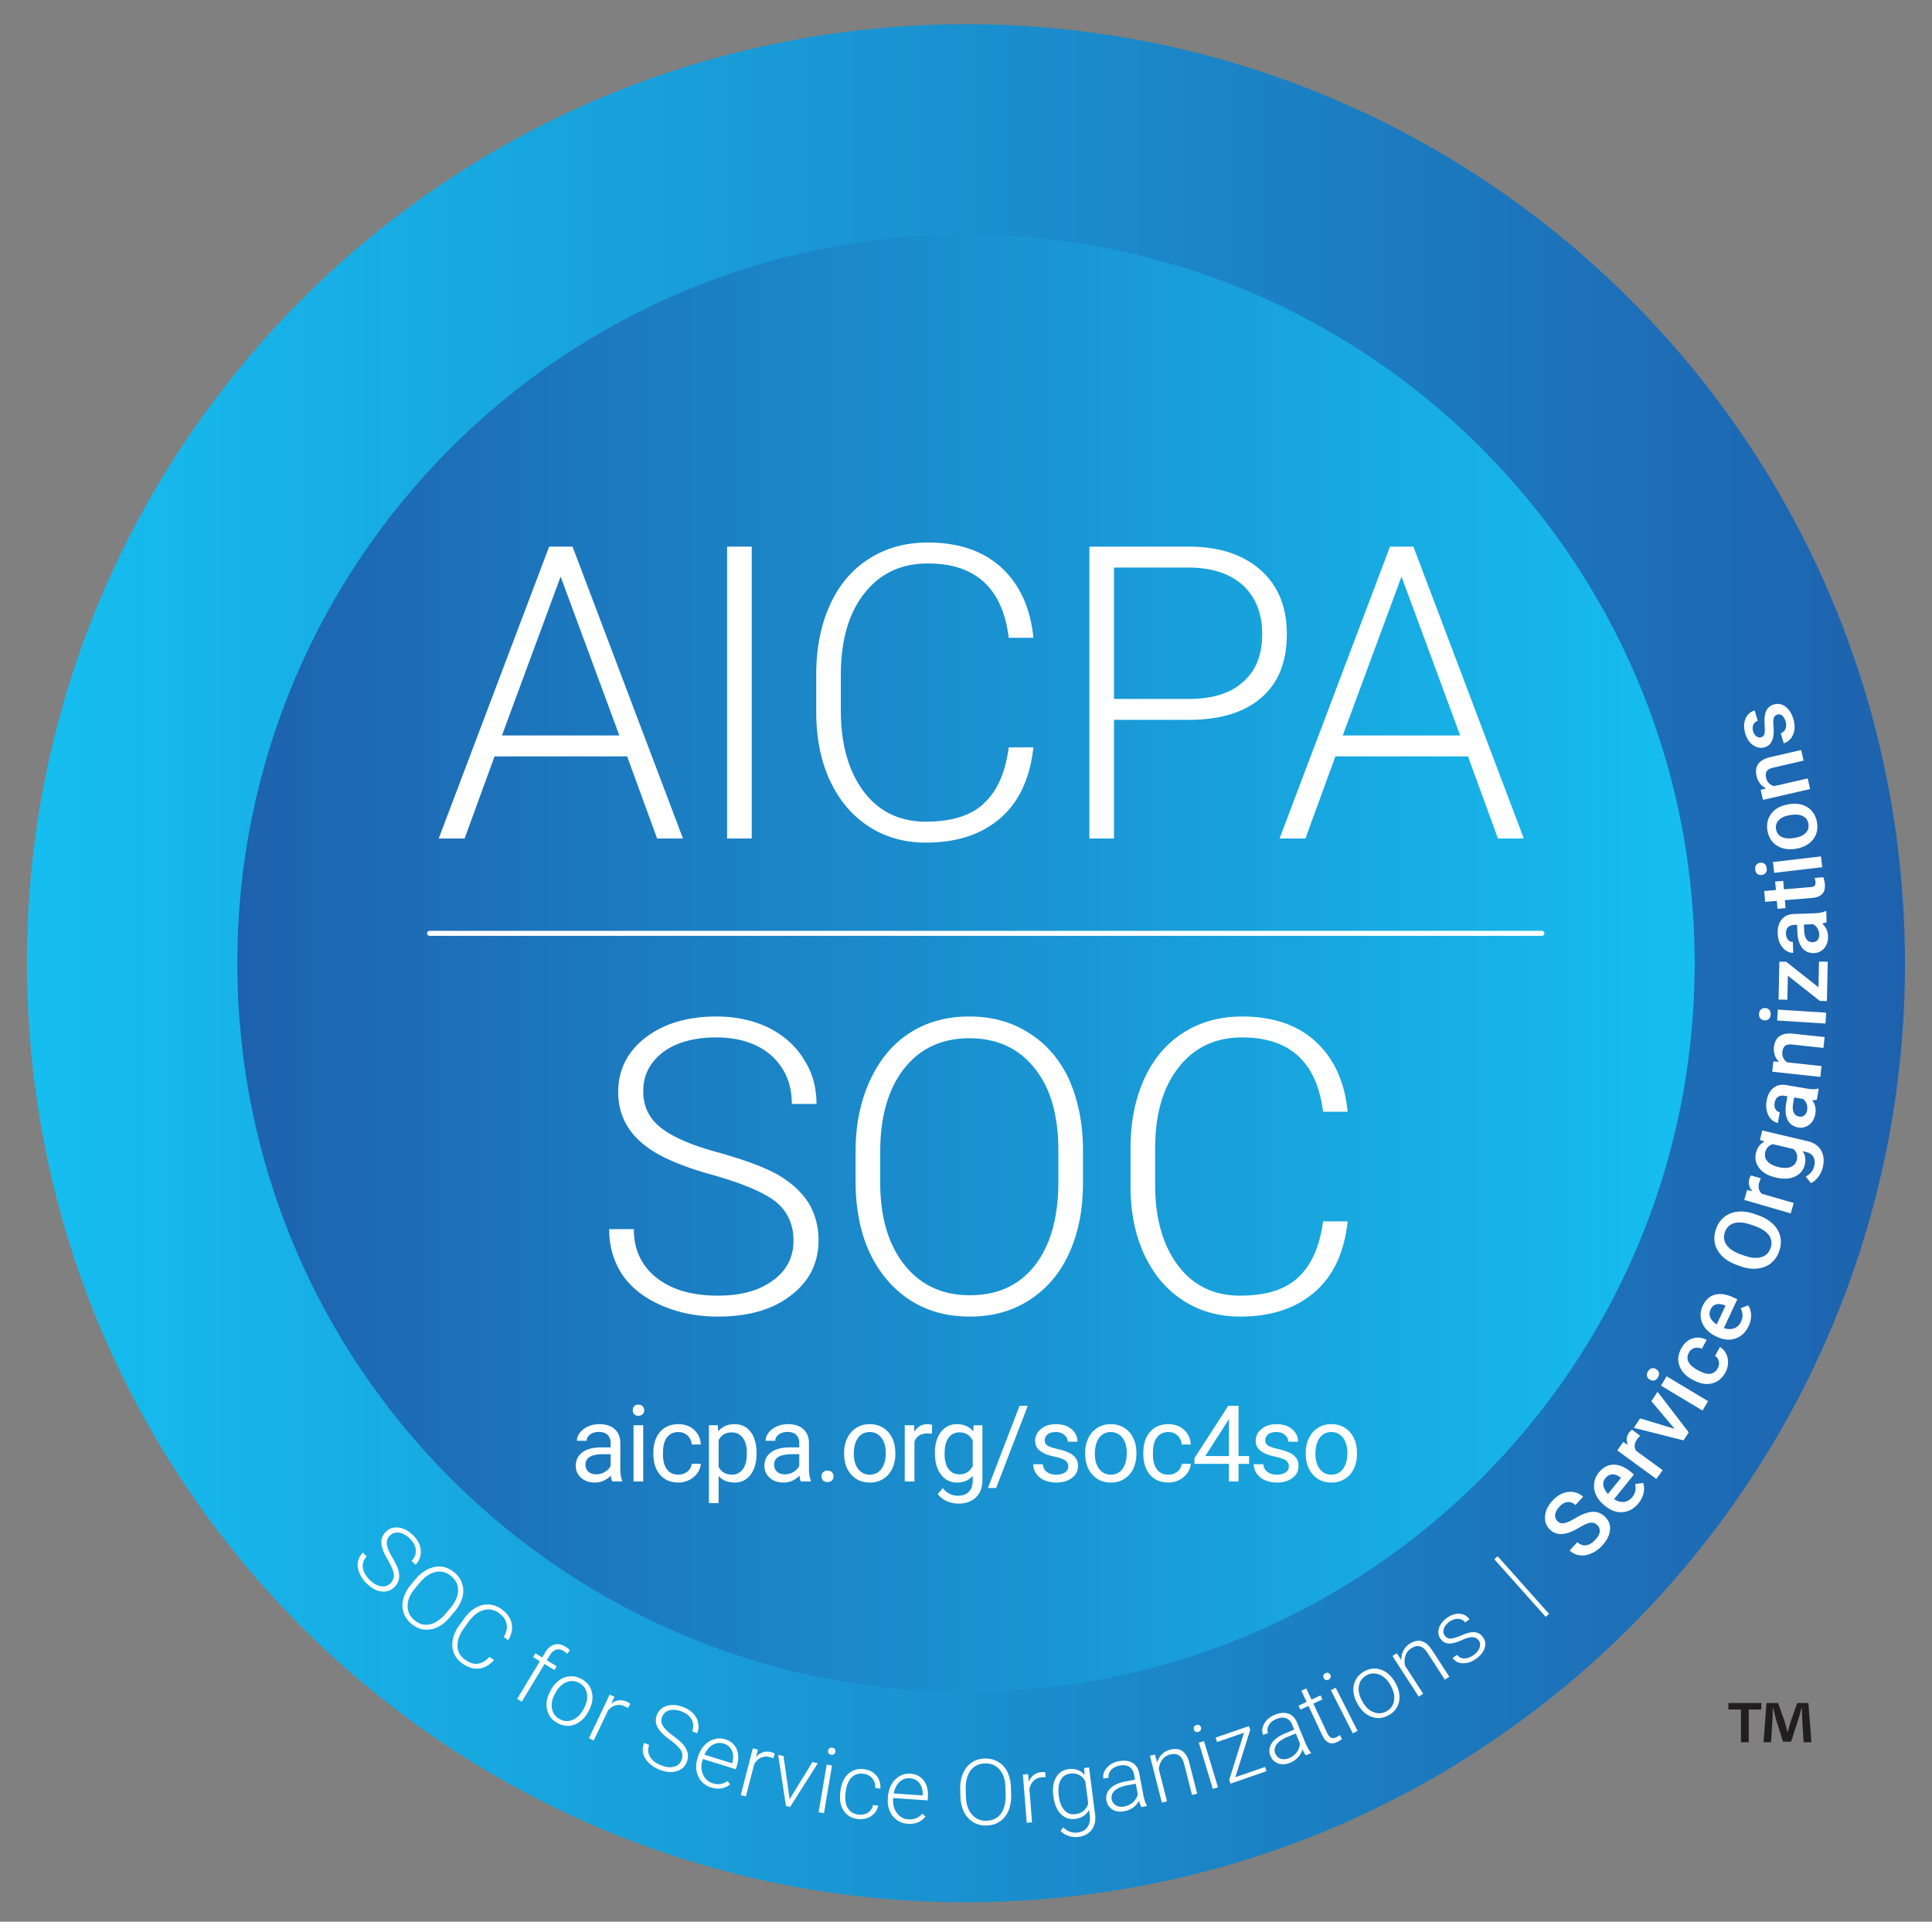
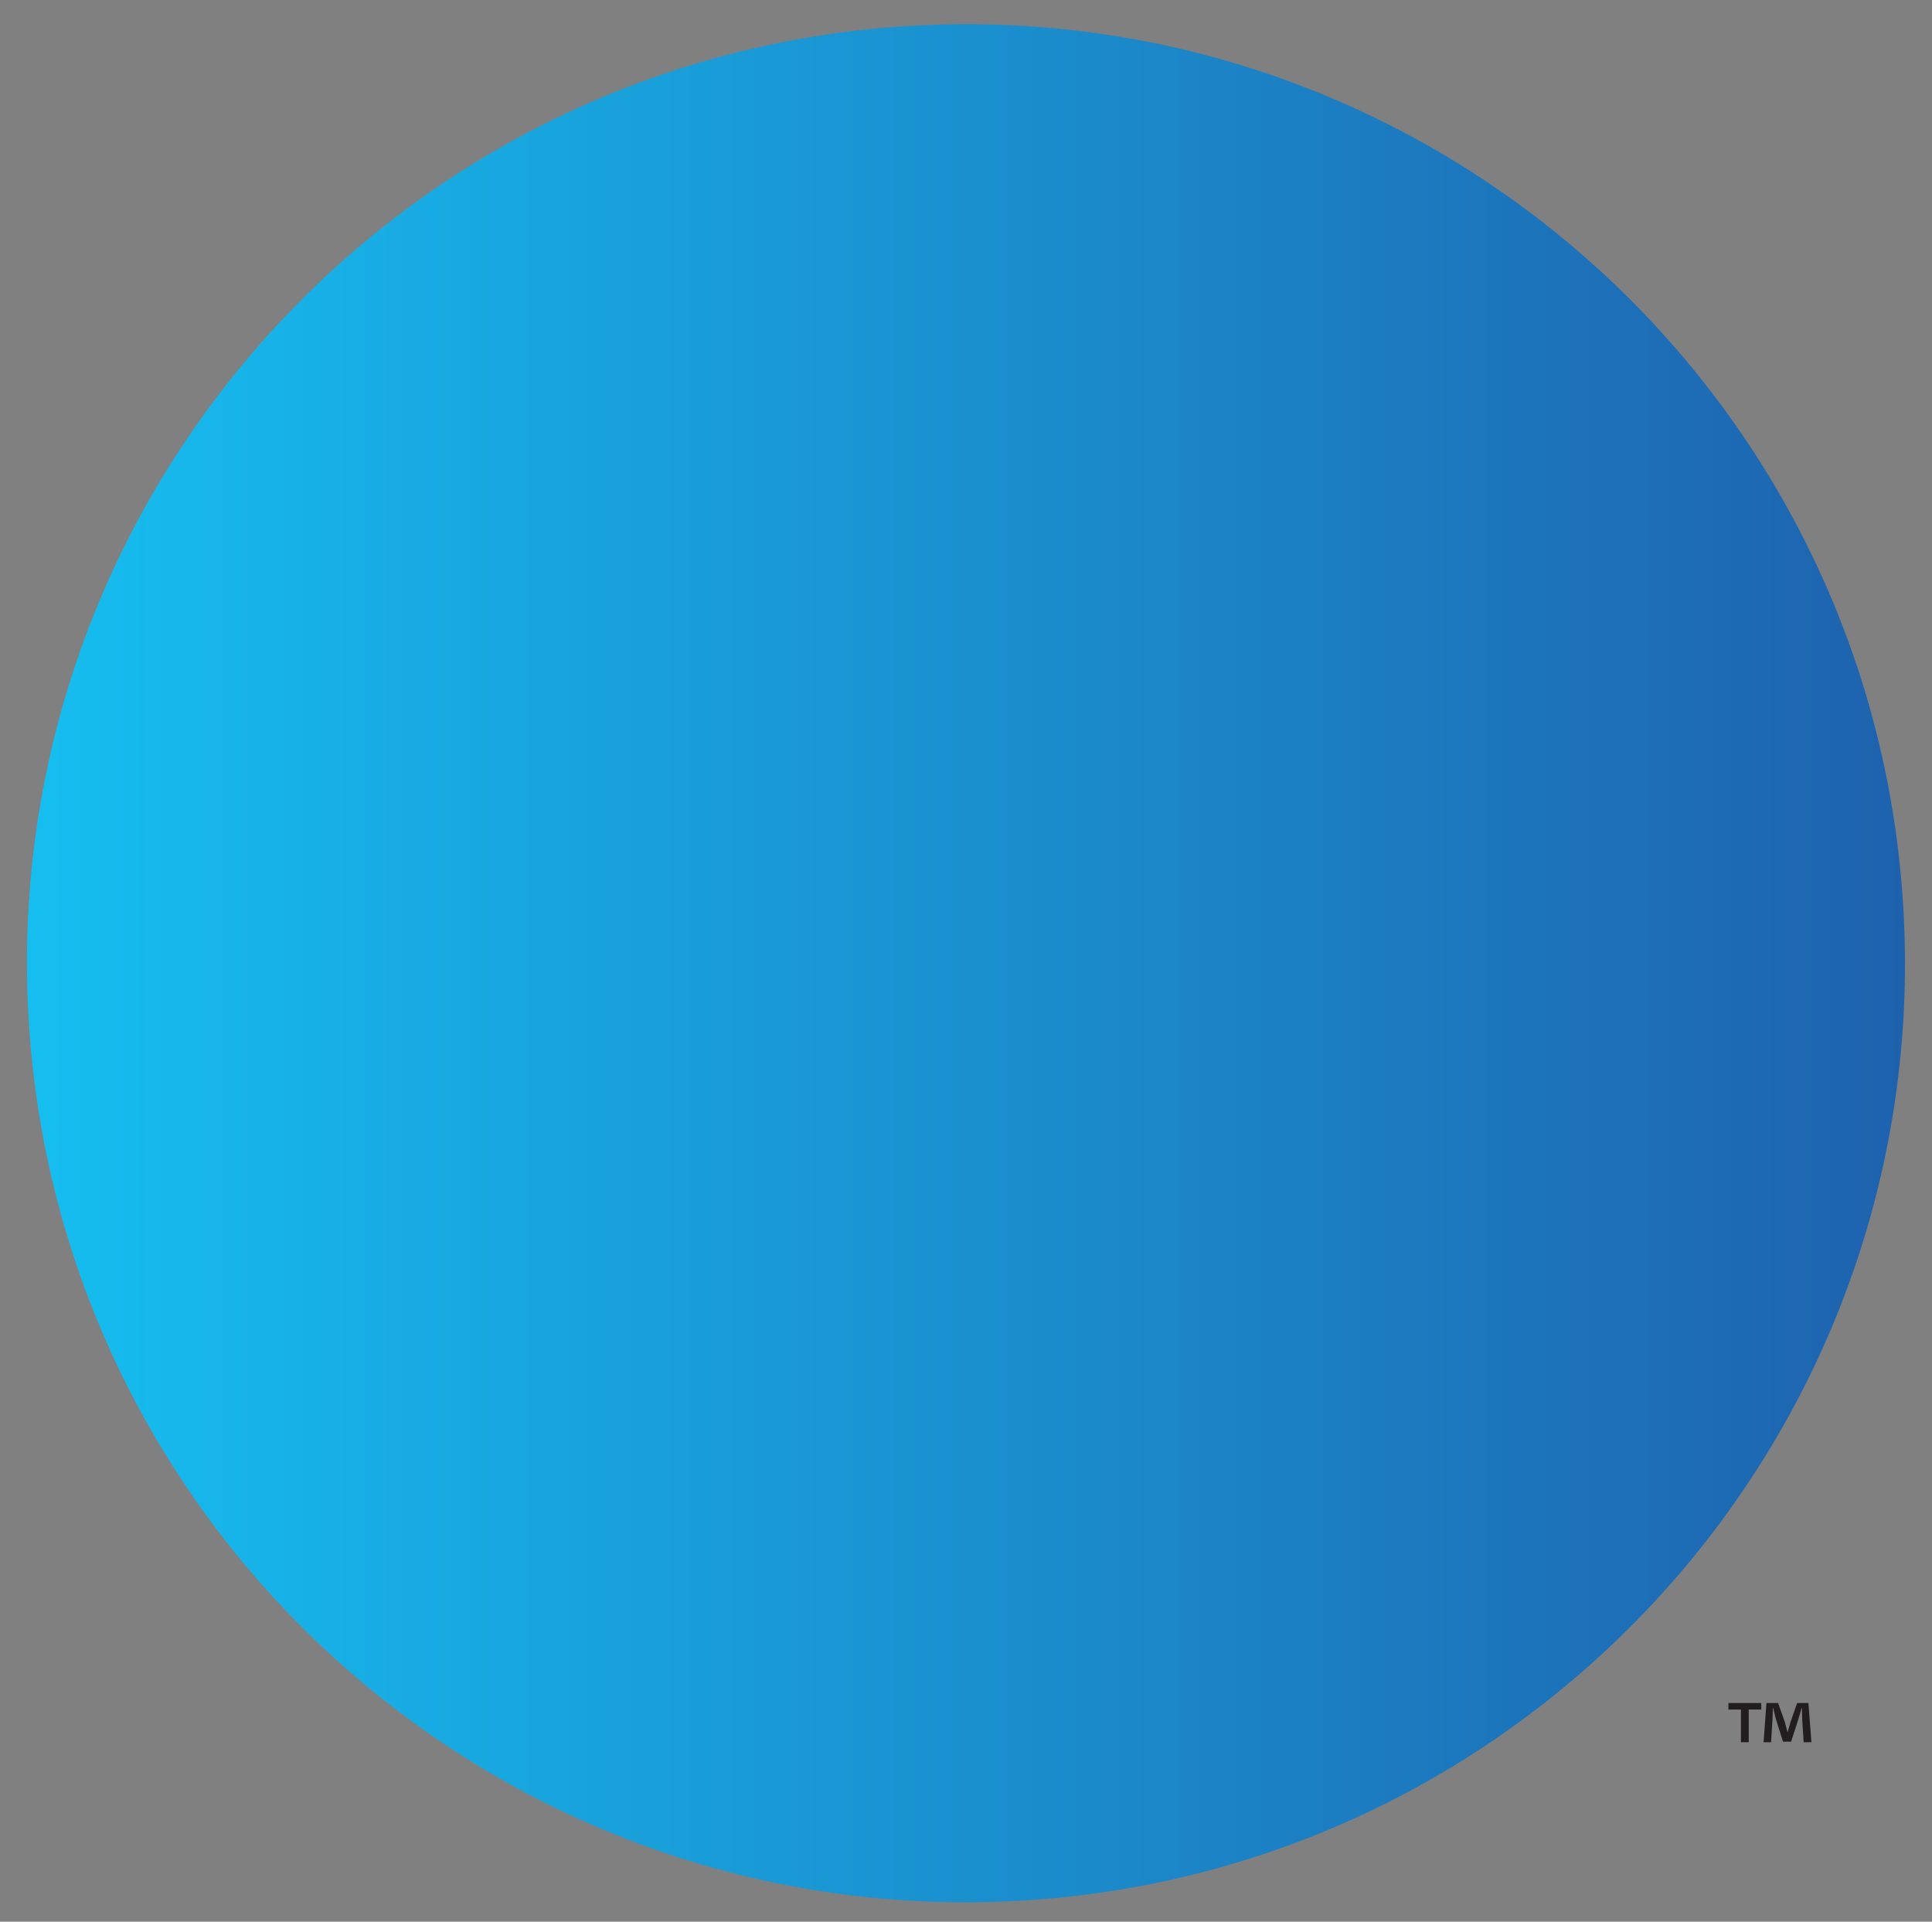
<svg xmlns="http://www.w3.org/2000/svg" viewBox="0 0 1496 1488" xml:space="preserve" style="fill-rule:evenodd;clip-rule:evenodd;stroke-linecap:round;stroke-linejoin:round;stroke-miterlimit:2">
  <rect x="0" y="0" width="1496" height="1488" fill="#808080" stroke="none" />
  <path d="M353.844 171.912c3.909 96.287-70.978 177.512-167.265 181.422C90.291 357.243 9.065 282.356 5.156 186.069 1.247 89.782 76.133 8.557 172.421 4.647 268.708.738 349.934 75.624 353.844 171.912Z" style="fill:url(#a)" transform="scale(4.167)" />
-   <path d="M314.902 178.99c0 74.781-60.622 135.402-135.402 135.402-74.78 0-135.402-60.621-135.402-135.402 0-74.78 60.622-135.401 135.402-135.401 74.78 0 135.402 60.621 135.402 135.401Z" style="fill:url(#b)" transform="scale(4.167)" />
-   <path d="M70.821 294.759c-.712-.097-1.392-.471-2.077-1.135-.758-.734-1.203-1.497-1.312-2.29-.109-.793.133-1.507.725-2.118l-.734-.711a3.37 3.37 0 0 0-.923 1.736c-.11.652-.015 1.337.285 2.054.288.706.744 1.361 1.355 1.953.905.876 1.828 1.367 2.768 1.473.953.117 1.767-.161 2.431-.845.414-.428.671-.914.784-1.421.1-.519.067-1.097-.112-1.72-.178-.599-.564-1.399-1.133-2.377-.569-.954-.906-1.756-.989-2.38-.082-.625.091-1.145.529-1.598.462-.476 1.025-.666 1.712-.593.675.086 1.355.46 2.016 1.1.684.663 1.057 1.38 1.117 2.125.048.758-.206 1.436-.787 2.035l.734.711c.486-.502.79-1.06.912-1.7.146-.64.088-1.29-.139-1.96-.252-.67-.659-1.278-1.233-1.834-.856-.83-1.754-1.297-2.707-1.414-.941-.106-1.743.16-2.395.832-.663.685-.902 1.519-.718 2.528.119.684.507 1.605 1.175 2.726.643 1.121 1.006 1.994 1.076 2.607.058.601-.138 1.146-.6 1.623-.486.501-1.072.691-1.76.593ZM84.542 299.38c.677-.832 1.134-1.693 1.384-2.572.226-.878.215-1.71-.048-2.509-.251-.812-.734-1.507-1.451-2.11-.716-.602-1.484-.959-2.327-1.067-.843-.108-1.687.049-2.535.449-.847.399-1.628 1.01-2.34 1.857l-.8.951c-1.106 1.316-1.644 2.644-1.637 3.984.019 1.327.563 2.452 1.644 3.361.717.603 1.485.959 2.328 1.068a4.407 4.407 0 0 0 2.512-.423c.848-.4 1.616-1.022 2.339-1.882l.931-1.107Zm-1.691.424c-.953 1.134-1.946 1.811-2.978 2.034-1.032.222-1.985-.046-2.871-.791-.873-.734-1.29-1.64-1.261-2.706.029-1.066.502-2.158 1.433-3.265l.811-.964c.953-1.134 1.958-1.801 3.003-2.012 1.045-.211 1.999.057 2.859.78.872.734 1.3 1.627 1.271 2.693-.017 1.052-.504 2.133-1.446 3.254l-.821.977ZM90.956 307.878c-.718.762-1.443 1.184-2.183 1.279-.727.105-1.539-.167-2.408-.794-.87-.628-1.334-1.468-1.357-2.513-.022-1.045.374-2.145 1.191-3.276l.867-1.201c.847-1.173 1.767-1.894 2.794-2.182 1.002-.284 1.945-.107 2.842.541 1.601 1.156 1.914 2.642.915 4.461l.828.598c.621-1.063.83-2.109.632-3.113-.199-1.004-.818-1.892-1.866-2.65-.746-.538-1.538-.837-2.386-.883-.825-.049-1.645.156-2.437.613-.792.457-1.502 1.12-2.13 1.989l-.917 1.27c-.628.869-1.024 1.738-1.199 2.62-.171.905-.112 1.725.181 2.482.297.781.816 1.429 1.533 1.947 1.049.758 2.076 1.08 3.11.986 1.009-.09 1.96-.621 2.818-1.576l-.828-.598ZM96.961 316.198l4.227-6.992 1.836 1.11.422-.7-1.835-1.109.581-.962c.317-.524.704-.867 1.142-1 .424-.142.891-.059 1.357.223.277.168.521.355.719.554l.49-.678a4.097 4.097 0 0 0-.833-.663c-.714-.431-1.391-.562-2.054-.386-.649.185-1.222.673-1.698 1.46l-.563.932-1.268-.766-.423.699 1.268.766-4.227 6.993.859.519ZM102.256 314.236c-.654 1.214-.857 2.381-.593 3.47.249 1.082.901 1.916 1.95 2.481.69.372 1.393.538 2.11.499.717-.039 1.38-.301 2.011-.754.63-.453 1.151-1.062 1.563-1.826l.097-.18c.654-1.214.857-2.381.593-3.47-.249-1.082-.901-1.916-1.966-2.489-.674-.364-1.377-.53-2.102-.476a3.89 3.89 0 0 0-2.026.746 5.45 5.45 0 0 0-1.541 1.819l-.096.18Zm.932.386c.533-.989 1.209-1.669 2.034-2.017.826-.348 1.617-.309 2.396.111.524.282.916.668 1.168 1.17.259.488.364 1.047.314 1.678-.041.615-.235 1.226-.558 1.826l-.097.18c-.533.989-1.208 1.669-2.026 2.002-.81.356-1.616.309-2.41-.119-.795-.428-1.278-1.075-1.426-1.947-.172-.866.008-1.775.516-2.719l.089-.165ZM117.109 316.611a1.813 1.813 0 0 0-.555-.377c-1.046-.497-2.041-.385-2.978.357l.599-1.299-.877-.417-3.858 8.118.892.424 2.652-5.581c.454-.519.943-.834 1.473-.958.538-.141 1.088-.068 1.657.203.215.102.408.212.577.331l.418-.801ZM125.27 328.277c-.693.192-1.465.116-2.356-.224-.986-.376-1.696-.902-2.109-1.587-.413-.686-.472-1.437-.169-2.233l-.954-.364c-.255.669-.305 1.324-.165 1.96.156.642.514 1.234 1.072 1.775.543.535 1.22.957 2.016 1.26 1.177.449 2.218.537 3.124.263.922-.268 1.561-.844 1.901-1.735a2.951 2.951 0 0 0 .16-1.615c-.113-.517-.371-1.034-.781-1.536-.399-.481-1.07-1.064-1.978-1.739-.899-.652-1.526-1.255-1.847-1.797-.322-.542-.369-1.088-.145-1.676.237-.621.679-1.017 1.34-1.22.654-.188 1.427-.112 2.286.216.891.339 1.515.851 1.864 1.512.343.677.377 1.401.08 2.18l.954.364c.249-.652.308-1.285.168-1.922-.118-.646-.427-1.219-.9-1.746-.496-.517-1.109-.915-1.857-1.2-1.113-.424-2.123-.499-3.045-.232-.906.274-1.538.835-1.872 1.709-.34.891-.231 1.752.336 2.606.38.582 1.099 1.276 2.155 2.042 1.034.777 1.711 1.436 2.017 1.972.29.53.325 1.108.088 1.728-.248.652-.713 1.058-1.383 1.239ZM135.662 331.584l-.46-.643c-.435.31-.884.492-1.335.565a3.326 3.326 0 0 1-1.435-.144c-.845-.263-1.442-.806-1.793-1.628-.366-.827-.389-1.726-.085-2.701l.055-.179 6.127 1.909.168-.537c.384-1.235.374-2.29-.004-3.192-.395-.908-1.113-1.524-2.153-1.847a3.475 3.475 0 0 0-2.03-.009 3.875 3.875 0 0 0-1.819 1.145c-.532.566-.922 1.246-1.181 2.075l-.106.341c-.248.797-.313 1.579-.186 2.314.139.756.437 1.402.911 1.942a3.914 3.914 0 0 0 1.816 1.153c1.332.416 2.497.226 3.51-.564Zm.344-6.258c.277.657.297 1.394.071 2.233l-.03.097-5.152-1.604c.387-.842.902-1.466 1.552-1.835a2.487 2.487 0 0 1 2.047-.218c.731.228 1.219.665 1.512 1.327ZM143.969 325.854a1.818 1.818 0 0 0-.617-.265c-1.12-.291-2.077.006-2.857.911l.343-1.388-.939-.244-2.258 8.7.955.248 1.553-5.981c.348-.596.768-.997 1.266-1.219.502-.239 1.055-.272 1.665-.113.23.06.44.132.63.216l.259-.865ZM145.599 326.309l-.999-.21 1.452 9.488.783.165 5.128-8.107-1-.21-4.228 6.887-1.136-8.013ZM154.611 328.062l-.991-.168-1.498 8.862.99.168 1.499-8.862Zm-.636-2.266c.115.14.254.233.472.27a.683.683 0 0 0 .518-.102.633.633 0 0 0 .265-.439.627.627 0 0 0-.106-.501.677.677 0 0 0-.455-.267.722.722 0 0 0-.535.099.685.685 0 0 0-.247.442.683.683 0 0 0 .088.498ZM157.526 335.953c-.41-.687-.55-1.614-.407-2.745l.039-.304c.145-1.149.514-2.029 1.085-2.608.571-.58 1.304-.813 2.199-.7.693.088 1.256.383 1.658.863.403.48.583 1.086.529 1.782l.963.122c.069-.952-.17-1.771-.739-2.427-.55-.67-1.324-1.06-2.304-1.184-.776-.098-1.459.004-2.08.303a3.521 3.521 0 0 0-1.533 1.401c-.39.637-.64 1.395-.751 2.273l-.037.287c-.175 1.385.023 2.525.613 3.423.573.897 1.45 1.42 2.616 1.567a3.944 3.944 0 0 0 1.718-.159 3.104 3.104 0 0 0 1.385-.906c.376-.398.61-.883.712-1.42l-.963-.122a2.044 2.044 0 0 1-.933 1.409c-.522.329-1.122.459-1.815.371-.895-.114-1.546-.522-1.955-1.226ZM171.984 337.539l-.595-.519a3.172 3.172 0 0 1-1.169.858c-.42.159-.886.229-1.429.192-.883-.061-1.59-.451-2.12-1.17-.548-.721-.778-1.59-.708-2.609l.013-.186 6.402.441.039-.56c.089-1.291-.165-2.315-.742-3.106-.593-.791-1.434-1.225-2.52-1.3a3.477 3.477 0 0 0-1.977.461 3.86 3.86 0 0 0-1.505 1.534c-.388.673-.61 1.426-.67 2.292l-.025.356c-.057.833.06 1.609.354 2.294.31.704.749 1.263 1.335 1.679.585.416 1.269.651 2.033.703 1.392.096 2.481-.358 3.284-1.36Zm-1.11-6.168c.421.575.611 1.288.585 2.156l-.007.102-5.383-.371c.182-.909.539-1.635 1.086-2.143a2.487 2.487 0 0 1 1.941-.686c.764.053 1.34.366 1.778.942ZM187.857 332.092c-.042-1.072-.269-2.02-.663-2.845-.41-.808-.97-1.425-1.695-1.851-.725-.442-1.547-.644-2.483-.623-.936.022-1.748.263-2.452.739s-1.233 1.152-1.604 2.012c-.372.86-.553 1.835-.528 2.941l.029 1.243c.041 1.718.515 3.069 1.407 4.07.891.984 2.043 1.468 3.455 1.435.936-.022 1.748-.262 2.452-.738a4.409 4.409 0 0 0 1.606-1.979c.371-.86.536-1.834.509-2.958l-.033-1.446Zm-.988 1.436c.034 1.481-.262 2.646-.889 3.495-.628.848-1.52 1.278-2.677 1.305-1.14.027-2.052-.378-2.735-1.196-.684-.818-1.051-1.951-1.084-3.397l-.03-1.26c-.034-1.48.279-2.645.923-3.495.644-.849 1.537-1.278 2.66-1.305 1.14-.026 2.052.361 2.735 1.179.683.802 1.033 1.934 1.067 3.398l.03 1.276ZM194.249 329.343c-.175-.055-.398-.071-.67-.049-1.154.091-1.96.685-2.401 1.796l-.131-1.424-.967.076.712 8.96.984-.078-.489-6.16c.134-.676.4-1.193.797-1.566.396-.39.909-.601 1.537-.651.237-.019.459-.02.666-.002l-.038-.902ZM195.755 333.853c.18 1.401.627 2.476 1.375 3.221.731.747 1.61 1.046 2.64.914 1.216-.156 2.071-.713 2.6-1.673l.143 1.114c.094.864-.072 1.572-.465 2.12s-1.005.867-1.832.973c-.962.124-1.844-.192-2.663-.962l-.465.66c.38.415.866.73 1.475.926a3.837 3.837 0 0 0 1.827.195c1.097-.141 1.915-.59 2.487-1.35.557-.741.76-1.693.613-2.842l-1.122-8.728-.929.119.115 1.29c-.749-.882-1.74-1.253-2.956-1.096-1.063.136-1.856.65-2.357 1.555-.521.891-.683 2.028-.503 3.429l.017.135Zm1.324-3.054c.371-.717.988-1.122 1.816-1.228.607-.078 1.15.006 1.628.254.459.233.853.628 1.164 1.172l.531 4.136c-.365 1.163-1.157 1.814-2.373 1.97-.827.106-1.51-.132-2.05-.732-.557-.598-.892-1.464-1.04-2.612-.162-1.267-.05-2.259.324-2.96ZM213.127 335.588l-.019-.1c-.247-.386-.468-1.002-.635-1.872l-.798-4.18c-.183-.866-.598-1.497-1.262-1.89-.661-.377-1.495-.477-2.481-.289-.954.182-1.708.586-2.261 1.229-.553.643-.756 1.305-.622 2.008l.973-.169c-.096-.501.058-.964.426-1.398.384-.438.921-.713 1.59-.841.752-.144 1.356-.068 1.811.226.451.278.748.741.869 1.376l.192 1.003-1.773.339c-1.27.243-2.226.685-2.849 1.324-.623.639-.843 1.391-.68 2.244.137.719.52 1.27 1.13 1.656.625.366 1.355.469 2.191.309a3.908 3.908 0 0 0 1.619-.69c.49-.336.858-.77 1.123-1.289.122.549.265.937.42 1.202l1.036-.198Zm-5.758-.113a1.647 1.647 0 0 1-.788-1.132c-.118-.619.06-1.138.545-1.595.485-.456 1.205-.767 2.189-.972l1.738-.332.374 1.956a2.886 2.886 0 0 1-.877 1.485c-.458.416-1.015.679-1.667.803-.585.112-1.085.034-1.514-.213ZM213.682 326.258l2.221 8.709.957-.244-1.523-5.971a3.368 3.368 0 0 1 .64-1.762 2.499 2.499 0 0 1 1.441-.965c.709-.18 1.287-.117 1.697.182.427.296.739.831.937 1.606l1.459 5.724.957-.244-1.46-5.724c-.265-1.039-.697-1.772-1.294-2.182-.58-.414-1.34-.501-2.28-.262-.594.152-1.1.439-1.507.841a3.44 3.44 0 0 0-.909 1.532l-.412-1.476-.924.236ZM223.733 323.526l-.962.29 2.598 8.604.962-.29-2.598-8.604Zm-1.577-1.747a.722.722 0 0 0 .543.032.684.684 0 0 0 .419-.322.63.63 0 0 0 .041-.511.627.627 0 0 0-.317-.402.682.682 0 0 0-.526-.036.724.724 0 0 0-.435.326.68.68 0 0 0-.025.506.685.685 0 0 0 .3.407ZM232.314 321.453l-.245-.708-6.193 2.144.284.82 5.003-1.732-2.747 8.769.239.692 6.692-2.317-.273-.788-5.517 1.91 2.757-8.79ZM243.651 325.757l-.038-.094c-.32-.329-.661-.888-.998-1.706l-1.621-3.935c-.353-.812-.886-1.347-1.616-1.599-.723-.236-1.56-.167-2.489.215-.897.37-1.555.917-1.968 1.658-.413.741-.478 1.43-.206 2.091l.919-.36c-.194-.472-.136-.956.137-1.455.289-.506.759-.884 1.389-1.143.708-.292 1.315-.339 1.819-.142.498.181.882.576 1.128 1.174l.389.944-1.668.687c-1.196.493-2.043 1.118-2.526 1.869-.482.751-.547 1.533-.216 2.335.279.677.764 1.14 1.44 1.395.685.234 1.421.188 2.208-.136a3.894 3.894 0 0 0 1.447-1.001c.413-.428.686-.927.842-1.488.229.513.448.865.653 1.093l.975-.402Zm-5.663 1.045a1.647 1.647 0 0 1-.999-.951c-.24-.583-.17-1.127.213-1.671.384-.545 1.027-.994 1.949-1.392l1.637-.675.759 1.842a2.881 2.881 0 0 1-.562 1.63c-.365.5-.857.869-1.471 1.122-.551.227-1.057.251-1.526.095ZM241.822 314.168l.976 2.08-1.495.701.347.74 1.495-.701 2.545 5.424c.333.709.717 1.168 1.177 1.385.443.224.977.199 1.593-.09.401-.188.703-.386.898-.572l-.378-.725a7.288 7.288 0 0 1-.688.417c-.385.181-.713.203-.969.06-.278-.152-.514-.455-.724-.902l-2.545-5.424 1.68-.788-.347-.74-1.68.788-.976-2.08-.909.427ZM248.206 313.615l-.896.455 4.066 8.015.895-.454-4.065-8.016Zm-1.858-1.443a.722.722 0 0 0 .54-.064.678.678 0 0 0 .355-.39.63.63 0 0 0-.048-.51.627.627 0 0 0-.383-.34.676.676 0 0 0-.525.056.726.726 0 0 0-.371.398.69.69 0 0 0 .064.502c.085.167.2.28.368.348ZM252.307 316.68c.677 1.201 1.555 1.996 2.617 2.355 1.047.367 2.101.262 3.139-.323.683-.384 1.199-.89 1.549-1.517.35-.627.483-1.328.437-2.103-.046-.775-.282-1.541-.709-2.297l-.1-.178c-.677-1.201-1.555-1.996-2.617-2.355-1.047-.367-2.101-.262-3.154.332-.667.376-1.183.881-1.525 1.523a3.89 3.89 0 0 0-.452 2.111 5.45 5.45 0 0 0 .715 2.274l.1.178Zm.825-.582c-.551-.979-.765-1.913-.619-2.797.147-.884.603-1.531 1.374-1.966.519-.292 1.054-.418 1.613-.362.551.041 1.08.251 1.586.63.498.364.912.855 1.246 1.448l.1.178c.552.979.766 1.913.61 2.782-.131.875-.602 1.531-1.388 1.974-.786.443-1.591.506-2.408.165-.824-.317-1.495-.955-2.022-1.889l-.092-.163ZM258.747 307.722l4.889 7.542.828-.537-3.352-5.171a3.367 3.367 0 0 1 .043-1.874 2.489 2.489 0 0 1 1.057-1.374c.614-.399 1.182-.523 1.666-.371.499.143.966.551 1.401 1.222l3.213 4.956.829-.537-3.213-4.956c-.584-.9-1.228-1.456-1.924-1.654-.682-.207-1.43-.046-2.245.482a3.258 3.258 0 0 0-1.159 1.278 3.441 3.441 0 0 0-.371 1.743l-.862-1.267-.8.518ZM274.956 306.138c-.161.499-.523.955-1.086 1.369-.589.433-1.184.659-1.732.66-.562.012-1.016-.203-1.396-.663l-.81.595c.464.631 1.108.96 1.935.965.824.028 1.661-.27 2.497-.885.796-.585 1.31-1.237 1.531-1.971.222-.733.116-1.394-.338-2.012-.272-.37-.586-.625-.966-.768-.357-.14-.778-.168-1.263-.108-.487.084-1.139.289-1.974.649-.82.349-1.441.51-1.857.52-.412-.014-.75-.188-1.023-.558-.272-.37-.329-.793-.185-1.258.144-.465.479-.901 1.013-1.294.535-.394 1.089-.589 1.657-.563.558.012.985.248 1.298.673l.809-.595c-.474-.645-1.104-.984-1.876-1.029-.787-.035-1.582.233-2.392.828-.754.554-1.216 1.19-1.424 1.913-.208.723-.098 1.361.325 1.937.262.357.576.612.936.728.356.139.778.167 1.266.083.477-.097 1.092-.296 1.838-.632.745-.337 1.366-.498 1.853-.497.511.005.894.21 1.186.607.272.371.339.807.178 1.306ZM278.299 289.179l-.623.555 9.552 10.708.623-.555-9.552-10.708ZM297.278 284.562c-.04.471-.296.976-.791 1.515-.575.627-1.151.977-1.738 1.062-.586.085-1.125-.109-1.639-.581l-1.427 1.555c.564.518 1.191.816 1.881.895.703.091 1.42-.036 2.153-.356.734-.32 1.4-.795 1.999-1.446.898-.978 1.375-1.95 1.466-2.93.079-.967-.245-1.797-.985-2.476-.464-.426-.957-.694-1.48-.805-.511-.123-1.1-.085-1.755.099-.643.172-1.388.505-2.233 1.023-.847.493-1.508.811-2.01.904-.489.105-.903.003-1.217-.285-.388-.357-.562-.772-.522-1.243.051-.484.296-.976.756-1.478.507-.552 1.012-.85 1.54-.897.528-.046 1.03.137 1.481.552l1.417-1.542a3.422 3.422 0 0 0-1.784-.876c-.667-.104-1.35-.015-2.026.243-.675.281-1.294.729-1.87 1.356-.852.928-1.316 1.911-1.394 2.927-.065 1.002.247 1.844.962 2.501.827.76 1.872.956 3.134.613.644-.171 1.411-.529 2.281-1.048.893-.52 1.556-.813 2.022-.893.467-.08.894.058 1.283.415.351.322.512.725.496 1.196ZM305.418 277.461c.136-.656.118-1.283-.081-1.903l-1.493.194c.219.921.039 1.739-.538 2.454-.418.516-.932.801-1.541.878-.599.063-1.223-.113-1.835-.52l3.702-4.581-.635-.513c-1.112-.899-2.187-1.33-3.213-1.306-1.026.025-1.93.52-2.7 1.473a3.888 3.888 0 0 0-.853 2.003c-.091.736.033 1.449.364 2.177.329.703.844 1.338 1.546 1.905l.198.161c1.033.834 2.126 1.215 3.252 1.095 1.125-.119 2.084-.657 2.898-1.663.47-.582.768-1.195.929-1.854Zm-5.842-3.495c.457-.024.972.151 1.523.552l.119.097-2.418 2.992c-.479-.518-.763-1.033-.854-1.544-.09-.511.042-.972.395-1.409.343-.424.753-.661 1.235-.688ZM303.257 265.673c-.179.101-.347.273-.518.507-.511.702-.586 1.469-.244 2.329l-.842-.551-1.133 1.554 7.261 5.297 1.184-1.623-4.965-3.621c-.387-.683-.305-1.402.237-2.145.171-.234.345-.444.547-.634l-1.527-1.113ZM304.755 263.569l-1.151 1.749 9.23 2.325.973-1.479-5.795-7.543-1.151 1.748 4.326 5.131-6.432-1.931ZM309.698 255.741l-1.042 1.737 7.707 4.624 1.042-1.737-7.707-4.624Zm-2.312.777c.28-.07.508-.251.7-.572.184-.307.245-.607.175-.888a1.1 1.1 0 0 0-.508-.642 1.14 1.14 0 0 0-.82-.155c-.28.071-.517.266-.701.573-.192.321-.245.607-.175.887.079.266.26.494.523.651.263.158.534.202.806.146ZM317.832 255.268c-.59.087-1.314-.112-2.167-.575l-.3-.162c-.838-.455-1.377-.96-1.625-1.501-.249-.542-.223-1.089.093-1.673a1.748 1.748 0 0 1 1.035-.872c.453-.122.908-.069 1.373.145l.901-1.661c-.899-.449-1.78-.539-2.658-.241-.87.283-1.561.915-2.064 1.843-.609 1.122-.72 2.185-.336 3.226.369 1.033 1.149 1.882 2.361 2.539l.179.097c1.257.682 2.423.888 3.491.634 1.075-.269 1.905-.942 2.505-2.049a3.932 3.932 0 0 0 .494-1.804 3.64 3.64 0 0 0-.385-1.719 2.899 2.899 0 0 0-1.133-1.196l-.9 1.661c.372.241.605.561.698.998.1.423.032.87-.204 1.304-.316.583-.769.919-1.358 1.006ZM325.399 244.379c-.026-.67-.194-1.275-.536-1.829l-1.402.547c.433.841.455 1.679.066 2.511-.281.602-.712 1.001-1.285 1.222-.566.205-1.214.184-1.906-.064l2.495-5.335-.74-.347c-1.295-.605-2.442-.766-3.432-.496-.991.27-1.749.968-2.269 2.078a3.896 3.896 0 0 0-.347 2.149c.088.736.38 1.399.876 2.025.488.604 1.141 1.097 1.958 1.48l.231.108c1.203.562 2.356.669 3.419.283 1.064-.386 1.867-1.138 2.415-2.31a4.662 4.662 0 0 0 .457-2.022Zm-6.51-1.992c.438-.133.98-.087 1.611.171l.139.065-1.63 3.485c-.589-.388-.989-.82-1.199-1.294-.21-.474-.193-.954.045-1.463.231-.494.573-.822 1.034-.964ZM326.072 225.596c-1.108-.392-2.155-.546-3.131-.441-.971.09-1.811.424-2.511.971-.705.563-1.225 1.318-1.549 2.232-.329.931-.4 1.845-.207 2.726.199.865.658 1.66 1.367 2.362.714.687 1.64 1.231 2.748 1.624l.641.227c1.092.386 2.122.535 3.099.429.976-.106 1.827-.418 2.532-.981.711-.579 1.226-1.318 1.55-2.232.335-.947.4-1.845.206-2.726-.193-.881-.658-1.66-1.356-2.341-.714-.686-1.624-1.225-2.748-1.623l-.641-.227Zm-.041 2.206c1.283.455 2.193 1.048 2.686 1.746.503.721.602 1.514.289 2.396-.307.867-.883 1.421-1.743 1.658-.866.253-1.93.147-3.182-.296l-.658-.233c-1.229-.453-2.091-1.029-2.594-1.749-.504-.721-.602-1.514-.295-2.38.307-.867.882-1.421 1.727-1.664.844-.243 1.908-.137 3.176.312l.594.21ZM325.386 218.424c-.134.156-.233.375-.313.653-.242.834-.05 1.581.565 2.272l-.979-.23-.535 1.848 8.633 2.499.559-1.929-5.903-1.709c-.597-.509-.765-1.214-.509-2.097.08-.278.172-.535.297-.782l-1.815-.525ZM333.561 218.618c.964-.456 1.577-1.203 1.819-2.23.222-.945.083-1.765-.414-2.476l.58.136c.696.164 1.167.467 1.425.93s.32 1.02.167 1.666c-.21.895-.746 1.538-1.603 1.983l.975 1.209c.504-.213.962-.595 1.371-1.146a4.85 4.85 0 0 0 .842-1.795c.285-1.21.18-2.249-.315-3.118-.495-.868-1.321-1.447-2.464-1.716l-8.484-1.997-.417 1.773.858.29c-.832.416-1.363 1.113-1.597 2.107-.25 1.06-.034 2.003.625 2.84.66.837 1.663 1.406 3.022 1.726 1.441.339 2.646.273 3.61-.182Zm-5.126-2.816c-.431-.469-.559-1.041-.407-1.687.187-.795.655-1.297 1.404-1.506l3.844.905c.59.541.801 1.203.614 1.998-.152.646-.518 1.085-1.113 1.312-.583.248-1.322.266-2.2.059-.994-.234-1.714-.595-2.142-1.081ZM337.956 202.31l-.134-.023c-.527.152-1.182.144-1.97.009l-3.994-.681c-.959-.147-1.735.049-2.361.581-.626.532-1.035 1.308-1.213 2.348-.117.688-.106 1.329.035 1.923.157.597.401 1.087.783 1.481.365.39.789.635 1.276.718l.341-1.996c-.352-.06-.615-.243-.798-.586-.17-.322-.224-.711-.147-1.164.089-.52.292-.9.62-1.103.312-.206.704-.277 1.157-.2l.587.1-.209 1.225c-.223 1.309-.141 2.342.242 3.133.383.79 1.062 1.269 2.001 1.429.755.129 1.425-.05 2.04-.515.6-.485.975-1.163 1.127-2.052.158-.923-.046-1.752-.592-2.502.398-.001.678-.022.86-.078l.349-2.047Zm-2.658 4.951c-.278.212-.6.278-.986.212-.47-.08-.808-.328-.996-.74-.189-.412-.229-.989-.103-1.727l.184-1.074 1.678.287c.287.239.496.533.637.92a2.3 2.3 0 0 1 .096 1.156c-.072.42-.249.752-.51.966ZM329.323 199.14l8.935.966.218-2.014-6.363-.688c-.686-.468-.992-1.117-.904-1.93.058-.541.238-.933.536-1.157.296-.208.732-.281 1.308-.219l5.787.626.218-2.014-5.906-.638c-2.136-.197-3.305.635-3.506 2.497-.115 1.066.196 1.99.92 2.736l-1.038-.061-.205 1.896ZM330.369 187.605l-.127 2.022 8.97.563.127-2.021-8.97-.564Zm-1.696 1.753c.216-.191.335-.457.359-.83.022-.357-.062-.652-.253-.869-.192-.2-.44-.318-.746-.337a1.142 1.142 0 0 0-.8.24c-.216.191-.336.473-.359.83-.023.374.062.652.253.869.192.2.457.319.763.338a1.1 1.1 0 0 0 .783-.241ZM331.923 178.72l-1.276-.027-.148 7.046 1.634.034.093-4.475 5.929 4.687 1.328.028.153-7.301-1.617-.034-.1 4.782-5.996-4.74ZM339.352 169.285l-.136.005c-.485.256-1.128.381-1.927.409l-4.049.145c-.969.052-1.689.402-2.194 1.05-.504.648-.747 1.492-.709 2.546.025.698.167 1.323.425 1.876.275.552.614.983 1.068 1.29.437.308.902.462 1.396.444l-.073-2.024c-.357.012-.651-.113-.9-.411-.232-.281-.364-.651-.381-1.111-.019-.527.103-.94.383-1.206.263-.264.632-.414 1.092-.43l.595-.022.045 1.242c.047 1.327.338 2.322.874 3.018.536.696 1.297 1.026 2.25.992.766-.027 1.385-.339 1.892-.919.489-.597.718-1.338.686-2.239-.033-.936-.402-1.706-1.088-2.329.389-.082.658-.16.825-.251l-.074-2.075Zm-1.595 5.388c-.229.264-.531.394-.923.408-.476.017-.857-.157-1.125-.522-.269-.365-.425-.921-.452-1.67l-.039-1.088 1.701-.061c.33.175.594.421.811.771.2.334.315.704.33 1.112.015.426-.091.787-.303 1.05ZM328.004 167.585l2.171-.183.125 1.476 1.492-.126-.124-1.475 5.072-.428c1.713-.144 2.495-.996 2.365-2.539a5.252 5.252 0 0 0-.298-1.308l-1.594.135c.071.233.125.468.145.705.028.339-.02.582-.161.731-.141.149-.39.238-.729.266l-4.97.419-.133-1.577-1.493.125.133 1.578-2.171.183.17 2.018ZM329.452 160.18l.236 2.012 8.927-1.047-.236-2.012-8.927 1.047Zm-1.356 2.028c.179-.227.249-.51.205-.882-.042-.355-.177-.63-.403-.809a1.098 1.098 0 0 0-.795-.198 1.14 1.14 0 0 0-.744.378c-.179.227-.247.526-.205.881.044.372.177.631.403.81.225.162.508.232.812.196.304-.036.546-.167.727-.376ZM333.733 157.712c1.394-.229 2.439-.798 3.155-1.691.702-.875.956-1.952.749-3.211-.132-.807-.436-1.498-.927-2.073a3.757 3.757 0 0 0-1.833-1.183c-.744-.223-1.561-.261-2.434-.117l-.451.091c-1.268.26-2.227.832-2.875 1.714-.652.866-.878 1.904-.682 3.097.135.823.436 1.498.907 2.059.492.574 1.106.956 1.853 1.196.761.22 1.564.278 2.437.134l.101-.016Zm-2.673-2.2c-.584-.301-.922-.78-1.029-1.436-.108-.655.075-1.219.533-1.691.457-.472 1.132-.773 2.039-.922 1.008-.165 1.811-.108 2.392.176.582.284.936.761 1.046 1.433.113.689-.053 1.251-.513 1.706-.457.472-1.149.775-2.056.924-1.025.168-1.828.11-2.412-.19ZM327.605 148.634l8.76-2.013-.454-1.975-6.238 1.434c-.801-.218-1.303-.731-1.486-1.527-.122-.531-.081-.96.127-1.27.212-.293.6-.504 1.164-.634l5.674-1.304-.453-1.974-5.79 1.33c-2.083.514-2.915 1.683-2.495 3.508.24 1.045.836 1.816 1.765 2.284l-1.001.283.427 1.858ZM331.163 132.969c.273.204.486.567.635 1.073.154.523.148.986-.005 1.368-.149.399-.439.679-.892.83l.553 1.878c.506-.149.953-.44 1.302-.88.35-.44.584-.97.682-1.603.082-.627.03-1.286-.182-2.004-.307-1.045-.797-1.806-1.463-2.32-.678-.493-1.394-.637-2.178-.406-.457.135-.816.364-1.08.673-.264.308-.45.7-.549 1.208-.104.492-.122 1.154-.08 1.958.062.816.048 1.37-.043 1.663a.828.828 0 0 1-.592.582.946.946 0 0 1-.904-.177c-.273-.204-.472-.518-.597-.943-.134-.457-.114-.871.049-1.221.163-.349.435-.571.811-.682l-.572-1.943c-.817.24-1.39.764-1.709 1.55-.319.786-.335 1.695-.032 2.724.284.964.764 1.692 1.453 2.163.694.488 1.405.616 2.14.399.898-.264 1.424-.951 1.614-2.054.082-.503.099-1.111.037-1.803-.062-.691-.038-1.213.055-1.56.098-.33.316-.554.676-.66.31-.091.593-.033.871.187ZM122.106 155.808h4.806l-20.519-54.234h-4.348l-20.519 54.234h4.806l5.568-15.255h24.638l5.568 15.255Zm-17.925-48.665 10.908 29.52H93.273l10.908-29.52ZM135.113 101.574h4.577v54.234h-4.577zM187.449 138.875c-.61 4.653-2.136 8.085-4.577 10.374-2.364 2.288-6.026 3.432-10.831 3.432-4.806 0-8.696-1.831-11.518-5.568-2.823-3.738-4.272-8.772-4.272-15.027v-6.636c0-6.484 1.449-11.519 4.424-15.256 2.899-3.662 6.789-5.492 11.747-5.492 8.848 0 13.883 4.576 15.027 13.806h4.577c-.534-5.492-2.517-9.84-5.874-12.967-3.356-3.128-7.933-4.73-13.73-4.73-4.119 0-7.78.992-10.984 3.052-3.127 1.983-5.568 4.881-7.247 8.619-1.678 3.738-2.517 8.009-2.517 12.815v7.018c0 4.805.839 9.001 2.517 12.662 1.755 3.738 4.12 6.56 7.171 8.543 3.127 2.06 6.712 3.051 10.679 3.051 5.797 0 10.374-1.525 13.882-4.576 3.433-2.975 5.493-7.399 6.103-13.12h-4.577ZM220.814 133.764c5.95 0 10.45-1.373 13.654-4.195 3.127-2.746 4.653-6.637 4.653-11.747 0-5.035-1.602-9.001-4.882-11.9-3.28-2.898-7.704-4.348-13.349-4.348h-18.459v54.234h4.577v-22.044h13.806Zm-13.806-28.3h14.188c4.271.077 7.551 1.221 9.916 3.433 2.288 2.212 3.432 5.187 3.432 8.925 0 3.814-1.144 6.788-3.509 8.848-2.288 2.136-5.72 3.204-10.145 3.204h-13.882v-24.41ZM278.354 155.808h4.806l-20.519-54.234h-4.348l-20.519 54.234h4.806l5.568-15.255h24.638l5.568 15.255Zm-17.925-48.665 10.908 29.52h-21.816l10.908-29.52ZM143.634 237.933c-2.594 1.907-5.95 2.822-10.222 2.822-4.729 0-8.543-1.068-11.365-3.28-2.822-2.212-4.272-5.263-4.272-9.077h-4.577c0 3.204.84 6.026 2.441 8.467 1.679 2.441 4.119 4.348 7.323 5.721 3.128 1.373 6.636 2.059 10.45 2.059 5.645 0 10.145-1.296 13.502-3.89 3.432-2.593 5.187-6.026 5.187-10.298 0-2.669-.687-5.034-1.907-7.017-1.297-1.983-3.204-3.738-5.721-5.187-2.441-1.373-6.179-2.746-11.061-4.119-4.805-1.297-8.39-2.823-10.602-4.577-2.212-1.754-3.28-3.966-3.28-6.789 0-2.975 1.22-5.339 3.661-7.246 2.441-1.831 5.797-2.746 9.916-2.746 4.272 0 7.704 1.144 10.222 3.356 2.517 2.288 3.814 5.263 3.814 9.001h4.576c0-3.128-.762-5.874-2.364-8.315-1.526-2.517-3.738-4.424-6.56-5.873-2.899-1.373-6.103-2.06-9.688-2.06-5.339 0-9.687 1.297-13.12 3.891-3.356 2.593-5.11 5.949-5.11 10.145 0 4.271 1.83 7.704 5.568 10.374 2.517 1.83 6.636 3.585 12.281 5.11 5.568 1.602 9.458 3.28 11.594 5.035 2.06 1.754 3.128 4.119 3.128 7.094 0 3.127-1.297 5.568-3.814 7.399ZM201.246 213.218c-.076-4.805-.992-9.077-2.67-12.814-1.754-3.662-4.195-6.484-7.399-8.467-3.204-2.06-6.865-3.052-11.06-3.052-4.196 0-7.857.992-11.061 3.052-3.203 2.059-5.644 5.034-7.399 8.848-1.754 3.814-2.669 8.162-2.669 13.12v5.568c0 7.704 1.983 13.807 5.873 18.383 3.89 4.501 9.001 6.789 15.332 6.789 4.195 0 7.857-.991 11.06-3.051 3.204-2.059 5.721-4.958 7.399-8.696 1.755-3.814 2.594-8.161 2.594-13.196v-6.484Zm-4.577 6.332c0 6.636-1.449 11.823-4.348 15.56-2.898 3.738-6.941 5.569-12.128 5.569-5.111 0-9.153-1.907-12.128-5.645-2.975-3.737-4.501-8.848-4.501-15.332v-5.645c0-6.636 1.526-11.823 4.501-15.56 2.975-3.738 7.017-5.569 12.052-5.569 5.11 0 9.153 1.831 12.128 5.569 2.975 3.661 4.424 8.772 4.424 15.332v5.721ZM245.851 226.949c-.611 4.653-2.136 8.085-4.577 10.374-2.365 2.288-6.026 3.432-10.832 3.432-4.805 0-8.696-1.831-11.518-5.568-2.822-3.738-4.272-8.772-4.272-15.027v-6.636c0-6.484 1.45-11.519 4.425-15.256 2.898-3.662 6.788-5.492 11.747-5.492 8.848 0 13.882 4.576 15.027 13.806h4.576c-.534-5.492-2.517-9.84-5.873-12.967-3.356-3.128-7.933-4.729-13.73-4.729-4.119 0-7.781.991-10.985 3.051-3.127 1.983-5.568 4.881-7.246 8.619-1.678 3.738-2.517 8.009-2.517 12.815v7.018c0 4.805.839 9.001 2.517 12.662 1.754 3.738 4.119 6.56 7.17 8.543 3.128 2.06 6.713 3.051 10.679 3.051 5.797 0 10.374-1.525 13.883-4.576 3.432-2.975 5.492-7.399 6.102-13.12h-4.576Z" style="fill:#fff;fill-rule:nonzero" transform="scale(4.167)" />
-   <path d="M79.822 173.43h206.704" style="fill:none;stroke:#fff;stroke-width:.93px" transform="scale(4.167)" />
-   <path d="M115.625 275.285v-.158c-.238-.554-.356-1.326-.356-2.296v-4.809c-.04-1.049-.376-1.881-1.069-2.474-.673-.614-1.623-.911-2.83-.911-.753 0-1.465.139-2.098.436-.634.277-1.129.653-1.505 1.148-.376.494-.554.989-.554 1.504h1.801c0-.455.218-.831.653-1.168.416-.317.95-.475 1.604-.475.712 0 1.266.178 1.642.554.376.376.555.871.555 1.485v.831h-1.722c-1.505 0-2.672.297-3.504.91-.831.594-1.247 1.445-1.247 2.534 0 .89.337 1.623.99 2.217.673.574 1.504.87 2.534.87 1.167 0 2.157-.435 2.988-1.286.06.515.139.891.257 1.088h1.861Zm-6.274-1.801c-.376-.316-.554-.771-.554-1.326 0-1.286 1.088-1.939 3.285-1.939h1.386v2.157c-.218.475-.574.851-1.089 1.148a3.03 3.03 0 0 1-1.583.435c-.594 0-1.069-.158-1.445-.475ZM119.523 264.835h-1.801v10.451h1.801v-10.451Zm-1.683-2.058c.179.198.456.297.792.297.356 0 .614-.099.792-.297.178-.198.277-.436.277-.732 0-.278-.099-.535-.277-.733-.178-.198-.436-.297-.792-.297-.336 0-.613.099-.792.297-.178.198-.257.455-.257.733 0 .296.079.534.257.732ZM123.95 273.049c-.495-.653-.752-1.583-.752-2.791v-.336c0-1.247.257-2.177.752-2.83.494-.654 1.207-.99 2.117-.99.673 0 1.228.218 1.703.653.455.436.712.99.771 1.663h1.683c-.06-1.109-.475-2.019-1.247-2.732-.772-.692-1.742-1.049-2.91-1.049-.969 0-1.781.218-2.493.653-.693.436-1.227 1.049-1.604 1.841-.376.812-.554 1.702-.554 2.731v.297c0 1.643.416 2.949 1.247 3.899.851.95 1.979 1.425 3.404 1.425.713 0 1.386-.158 2.019-.475.634-.336 1.148-.771 1.524-1.306a3.305 3.305 0 0 0 .614-1.702h-1.683c-.059.574-.316 1.049-.791 1.445a2.705 2.705 0 0 1-1.683.574c-.93 0-1.623-.317-2.117-.97ZM140.584 270.021c0-1.702-.376-3.009-1.109-3.959-.732-.95-1.721-1.425-2.968-1.425-1.307 0-2.316.456-3.048 1.346l-.08-1.148h-1.642v14.468h1.801v-5.027c.712.812 1.722 1.208 2.988 1.208 1.247 0 2.237-.495 2.949-1.465.733-.97 1.109-2.256 1.109-3.84v-.158Zm-2.553 2.988c-.515.673-1.188 1.01-2.039 1.01-1.108 0-1.92-.475-2.454-1.425v-4.988c.534-.97 1.346-1.445 2.434-1.445.871 0 1.564.337 2.059 1.03.514.673.752 1.603.752 2.79 0 1.326-.238 2.336-.752 3.028ZM150.679 275.286v-.159c-.238-.554-.357-1.326-.357-2.296v-4.809c-.039-1.049-.376-1.88-1.068-2.474-.673-.614-1.623-.911-2.831-.911-.752 0-1.464.139-2.098.436-.633.277-1.128.653-1.504 1.148-.376.495-.554.989-.554 1.504h1.801c0-.455.218-.831.653-1.168.416-.316.95-.475 1.603-.475.713 0 1.267.178 1.643.554.376.376.554.871.554 1.485v.831h-1.722c-1.504 0-2.672.297-3.503.911-.831.593-1.247 1.444-1.247 2.533 0 .891.337 1.623.99 2.217.673.574 1.504.871 2.533.871 1.168 0 2.158-.436 2.989-1.287.059.515.138.891.257 1.089h1.861Zm-6.274-1.801c-.377-.317-.555-.772-.555-1.327 0-1.286 1.089-1.939 3.286-1.939h1.385v2.157c-.217.475-.574.851-1.088 1.148a3.033 3.033 0 0 1-1.584.436c-.593 0-1.068-.159-1.444-.475ZM152.933 275.088c.198.198.456.297.832.297.376 0 .653-.099.831-.297a1.03 1.03 0 0 0 .297-.752c0-.297-.099-.555-.297-.752-.178-.218-.455-.317-.831-.317-.376 0-.634.099-.832.317a1.099 1.099 0 0 0-.277.752c0 .297.099.554.277.752ZM156.856 270.08c0 1.643.435 2.93 1.326 3.919.871.99 2.019 1.485 3.444 1.485.95 0 1.781-.218 2.494-.673.732-.456 1.286-1.089 1.682-1.9.376-.812.574-1.722.574-2.732v-.118c0-1.643-.435-2.949-1.306-3.939-.891-.99-2.039-1.485-3.464-1.485-.93 0-1.742.218-2.454.673-.732.436-1.287 1.069-1.682 1.881-.416.831-.614 1.741-.614 2.771v.118Zm2.613-2.929c.534-.693 1.247-1.049 2.137-1.049.911 0 1.623.356 2.177 1.069.535.712.812 1.643.812 2.791 0 1.286-.277 2.276-.812 2.988-.534.713-1.247 1.069-2.157 1.069-.91 0-1.623-.356-2.157-1.049-.535-.713-.812-1.643-.812-2.791 0-1.306.277-2.315.812-3.028ZM173.191 264.776c-.198-.099-.455-.138-.792-.138-1.088 0-1.92.475-2.494 1.405l-.039-1.208h-1.742v10.451h1.801v-7.422c.416-1.01 1.207-1.505 2.375-1.505.317 0 .614.02.891.06v-1.643ZM174.855 273.999c.752.99 1.762 1.485 2.969 1.485 1.247 0 2.217-.416 2.929-1.247v.91c0 .891-.237 1.564-.732 2.059-.475.494-1.148.732-2.019.732-1.108 0-2.058-.475-2.81-1.405l-.931 1.068c.376.555.931.99 1.643 1.327a5.529 5.529 0 0 0 2.217.475c1.346 0 2.434-.396 3.226-1.168.811-.772 1.207-1.841 1.207-3.207v-10.193h-1.623l-.099 1.148c-.712-.89-1.702-1.345-2.988-1.345-1.227 0-2.237.475-2.989 1.444-.752.97-1.128 2.257-1.128 3.899 0 1.703.376 3.029 1.128 4.018Zm1.405-6.828c.495-.673 1.168-1.009 2.039-1.009 1.089 0 1.92.494 2.454 1.504v4.75c-.514 1.029-1.346 1.544-2.474 1.544-.871 0-1.544-.337-2.038-1.01-.475-.673-.713-1.603-.713-2.771 0-1.326.238-2.335.732-3.008ZM190.987 261.214h-1.524l-5.879 15.279h1.524l5.879-15.279ZM197.896 273.603c-.416.278-.95.416-1.623.416-.732 0-1.326-.178-1.781-.534-.436-.337-.673-.812-.713-1.406h-1.781c0 .614.178 1.188.534 1.722.376.535.871.95 1.524 1.247.634.277 1.386.436 2.217.436 1.188 0 2.157-.277 2.91-.851.752-.555 1.128-1.307 1.128-2.237 0-.574-.139-1.049-.416-1.445-.257-.376-.673-.712-1.227-.989s-1.287-.515-2.177-.713c-.891-.198-1.504-.415-1.841-.633-.336-.218-.514-.554-.514-.97 0-.455.178-.831.554-1.128.356-.277.871-.416 1.524-.416.633 0 1.148.178 1.563.535.416.356.634.772.634 1.266h1.801c0-.95-.376-1.741-1.109-2.355-.752-.614-1.702-.91-2.889-.91-1.128 0-2.059.296-2.771.89-.732.594-1.089 1.326-1.089 2.177 0 .515.119.95.376 1.326.258.377.653.693 1.188.97.514.277 1.247.495 2.137.693.911.198 1.544.435 1.92.693.356.277.535.653.535 1.128 0 .455-.198.811-.614 1.088ZM201.65 270.08c0 1.643.435 2.93 1.326 3.919.87.99 2.018 1.485 3.443 1.485.95 0 1.782-.218 2.494-.673.733-.455 1.287-1.089 1.683-1.9.376-.812.574-1.722.574-2.732v-.118c0-1.643-.436-2.949-1.307-3.939-.89-.99-2.038-1.484-3.463-1.484-.931 0-1.742.217-2.455.673-.732.435-1.286 1.068-1.682 1.88-.416.831-.613 1.742-.613 2.771v.118Zm2.612-2.929c.535-.692 1.247-1.049 2.138-1.049.91 0 1.623.357 2.177 1.069.534.713.811 1.643.811 2.791 0 1.286-.277 2.276-.811 2.988-.535.713-1.247 1.069-2.158 1.069-.91 0-1.622-.356-2.157-1.049-.534-.712-.811-1.643-.811-2.791 0-1.306.277-2.315.811-3.028ZM214.996 273.049c-.495-.653-.752-1.583-.752-2.79v-.337c0-1.247.257-2.177.752-2.83s1.207-.99 2.118-.99c.672 0 1.227.218 1.702.653.455.436.712.99.772 1.663h1.682c-.06-1.108-.475-2.019-1.247-2.731-.772-.693-1.742-1.049-2.909-1.049-.97 0-1.782.217-2.494.653-.693.435-1.227 1.049-1.603 1.84-.377.812-.555 1.703-.555 2.732v.297c0 1.642.416 2.949 1.247 3.899.851.95 1.979 1.425 3.405 1.425a4.46 4.46 0 0 0 2.018-.475c.634-.337 1.148-.772 1.524-1.307a3.305 3.305 0 0 0 .614-1.702h-1.682c-.06.574-.317 1.049-.792 1.445a2.704 2.704 0 0 1-1.682.574c-.931 0-1.623-.317-2.118-.97ZM230.145 261.214h-1.9l-6.294 9.757v1.049h6.413v3.266h1.781v-3.266h1.959v-1.464h-1.959v-9.342Zm-1.999 2.83.218-.376v6.888h-4.394l4.176-6.512ZM238.884 273.604c-.416.277-.95.415-1.623.415-.732 0-1.326-.178-1.781-.534-.436-.337-.673-.812-.713-1.405h-1.781c0 .613.178 1.187.534 1.721.376.535.871.95 1.524 1.247.634.277 1.386.436 2.217.436 1.187 0 2.157-.277 2.909-.851.752-.554 1.129-1.307 1.129-2.237 0-.574-.139-1.049-.416-1.445-.257-.376-.673-.712-1.227-.989s-1.287-.515-2.177-.713c-.891-.198-1.505-.415-1.841-.633-.337-.218-.515-.554-.515-.97 0-.455.178-.831.555-1.128.356-.277.87-.416 1.524-.416.633 0 1.147.178 1.563.535.416.356.633.772.633 1.266h1.802c0-.95-.376-1.741-1.109-2.355-.752-.613-1.702-.91-2.889-.91-1.129 0-2.059.297-2.771.89-.733.594-1.089 1.326-1.089 2.177 0 .515.119.95.376 1.327.257.376.653.692 1.188.969.514.277 1.247.495 2.137.693.911.198 1.544.435 1.92.693.356.277.534.653.534 1.128 0 .455-.197.811-.613 1.089ZM242.637 270.08c0 1.643.436 2.93 1.326 3.919.871.99 2.019 1.485 3.444 1.485.95 0 1.782-.218 2.494-.673.732-.455 1.287-1.089 1.682-1.9.377-.812.574-1.722.574-2.732v-.118c0-1.643-.435-2.949-1.306-3.939-.891-.99-2.038-1.484-3.463-1.484-.931 0-1.742.217-2.455.673-.732.435-1.286 1.068-1.682 1.88-.416.831-.614 1.742-.614 2.771v.118Zm2.613-2.929c.534-.692 1.247-1.049 2.138-1.049.91 0 1.622.357 2.177 1.069.534.713.811 1.643.811 2.791 0 1.286-.277 2.276-.811 2.988-.535.713-1.247 1.069-2.158 1.069-.91 0-1.623-.356-2.157-1.049-.534-.712-.812-1.643-.812-2.791 0-1.306.278-2.315.812-3.028Z" style="fill:#fff;fill-rule:nonzero" transform="scale(4.167)" />
  <path d="M321.178 316.46v1.205h2.33v6.08h1.446v-6.08h2.33v-1.205h-6.106Zm15.427 7.285-.563-7.285h-2.089l-1.258 3.589c-.161.536-.322 1.152-.509 1.821h-.027c-.188-.75-.322-1.285-.482-1.848l-1.259-3.562h-2.169l-.536 7.285h1.393l.267-4.285c.027-.67.054-1.366.054-2.036h.08c.161.643.375 1.5.509 2.062l1.313 4.152h1.499l1.313-4.044c.214-.67.428-1.527.616-2.17h.08c.027.777.027 1.473.054 2.036l.268 4.285h1.446Z" style="fill:#221e1f;fill-rule:nonzero" transform="scale(4.167)" />
  <defs>
    <linearGradient id="a" x1="0" y1="0" x2="1" y2="0" gradientUnits="userSpaceOnUse" gradientTransform="rotate(-180 176.995 89.495) scale(348.98)">
      <stop offset="0" style="stop-color:#1e62ae;stop-opacity:1" />
      <stop offset="1" style="stop-color:#16bef0;stop-opacity:1" />
    </linearGradient>
    <linearGradient id="b" x1="0" y1="0" x2="1" y2="0" gradientUnits="userSpaceOnUse" gradientTransform="translate(44.098 178.99) scale(270.804)">
      <stop offset="0" style="stop-color:#1e62ae;stop-opacity:1" />
      <stop offset="1" style="stop-color:#16bef0;stop-opacity:1" />
    </linearGradient>
  </defs>
</svg>